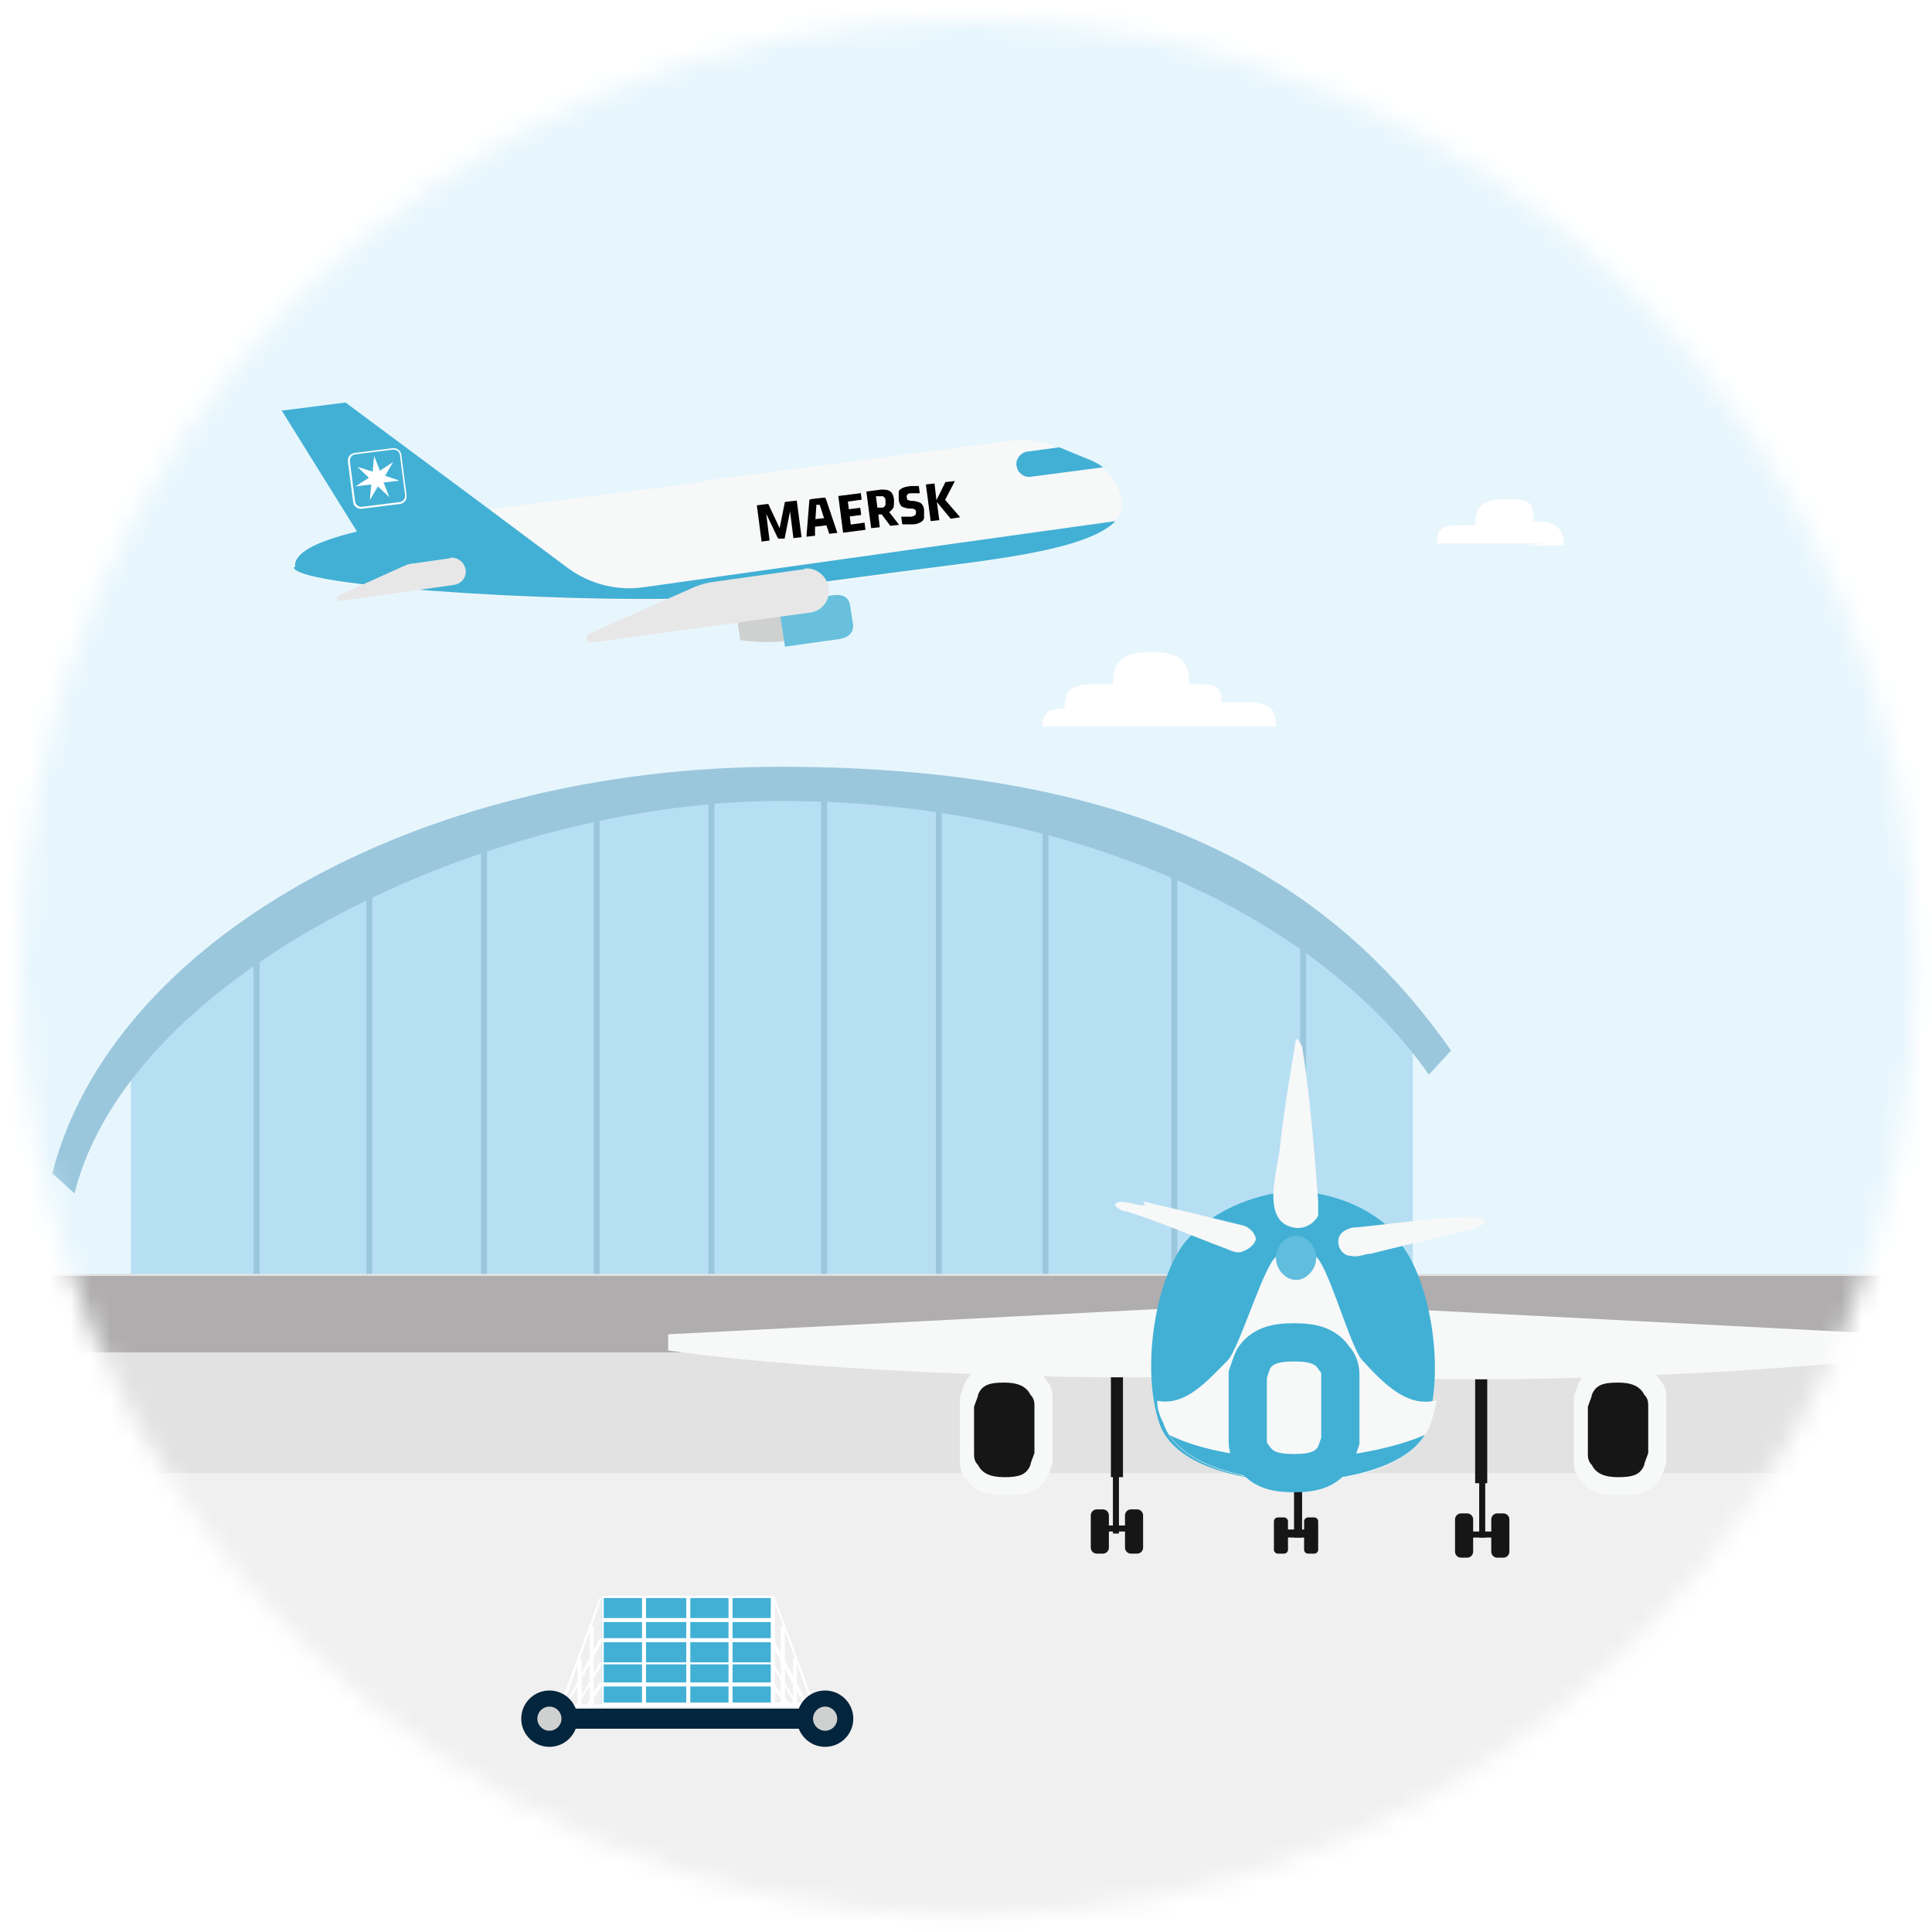
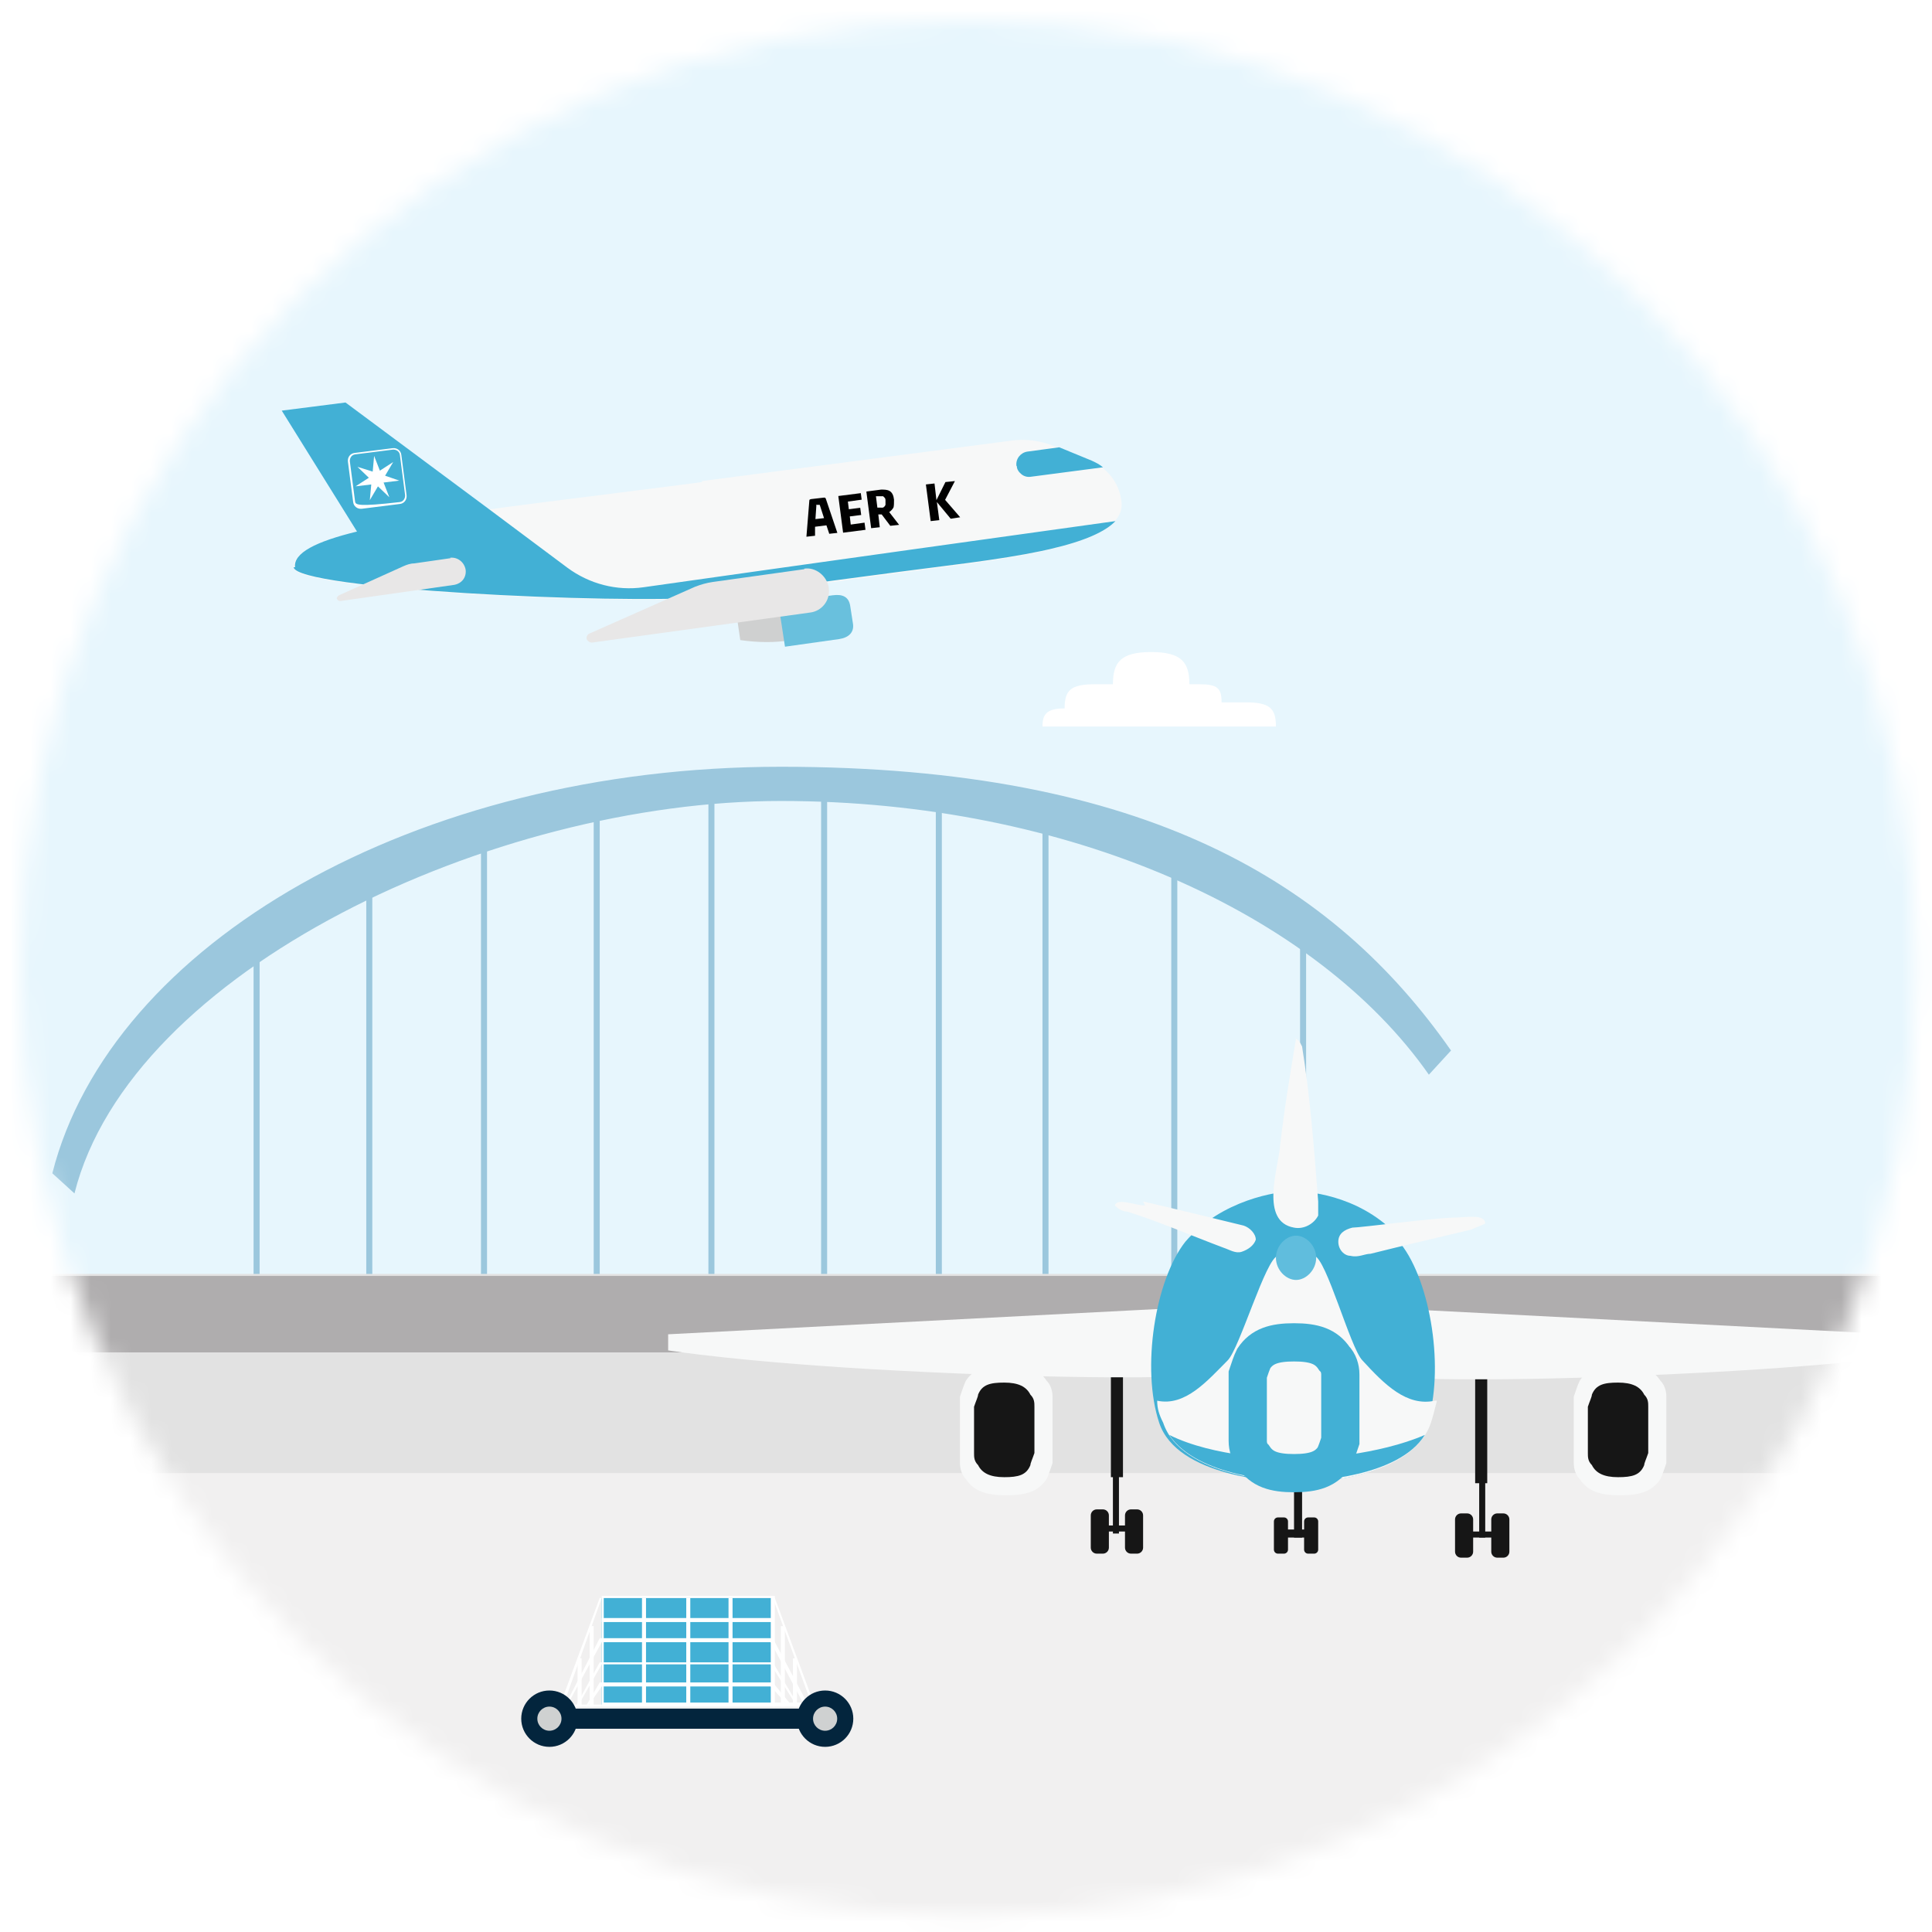
<svg xmlns="http://www.w3.org/2000/svg" width="96" height="96" viewBox="0 0 96 96" fill="none">
  <rect width="96" height="96" fill="white" />
  <mask id="mask0_4041_563" style="mask-type:luminance" maskUnits="userSpaceOnUse" x="1" y="1" width="95" height="95">
    <path d="M48.1 95.2C74.113 95.2 95.2 74.113 95.2 48.1C95.2 22.087 74.113 1 48.1 1C22.087 1 1 22.087 1 48.1C1 74.113 22.087 95.2 48.1 95.2Z" fill="white" />
  </mask>
  <g mask="url(#mask0_4041_563)">
    <path d="M103.9 0.1H-9.1V77.8H103.9V0.1Z" fill="#E7F6FD" />
-     <path d="M6.4 65.8H70.2V51C70.2 51 65.7 43.2 47.3 40.1C47.3 40.1 31.2 34.5 10.9 47.9L6.5 52.8V65.9L6.4 65.8Z" fill="#B7DFF3" />
    <path d="M2.6 58.3C5.5 46.9 20.6 38.1 38.8 38.1C57 38.1 66.3 43.9 72.1 52.2L71 53.4C65.4 45.4 53.1 39.8 38.8 39.8C24.5 39.8 6.5 48.2 3.7 59.3L2.6 58.3Z" fill="#9BC7DD" />
    <path d="M12.6 46.9H12.9V65.8H12.6V46.9ZM64.6 46.9H64.9V65.8H64.6V46.9ZM18.2 43.6H18.5V65.8H18.2V43.6ZM58.2 43.6H58.5V65.8H58.2V43.6ZM23.9 41.6H24.2V65.7H23.9V41.6ZM29.5 40.4H29.8V65.8H29.5V40.4ZM51.8 40.4H52.1V65.8H51.8V40.4ZM35.2 39.7H35.5V65.7H35.2V39.7ZM40.8 39.4H41.1V65.6H40.8V39.4ZM46.5 39.9H46.8V65.7H46.5V39.9Z" fill="#9BC7DD" />
    <path d="M103.9 70.9H-5.6V96.3H103.9V70.9Z" fill="#F1F0F0" />
    <path d="M97.7 63.3H-5.6V73.2H97.7V63.3Z" fill="#E2E2E2" />
    <path d="M97.7 63.4H-5.6V67.2H97.7V63.4Z" fill="#AFADAE" />
    <path d="M55.2 66.9H55.8V73.4H55.2V66.9Z" fill="#161616" />
    <path d="M55.3 72.7H55.6V76.2H55.3V72.7Z" fill="#161616" />
    <path d="M54.4 75.8H56.7V76.1H54.4V75.8Z" fill="#161616" />
    <path d="M54.8 75H54.5C54.334 75 54.2 75.134 54.2 75.3V76.9C54.2 77.066 54.334 77.2 54.5 77.2H54.8C54.966 77.2 55.1 77.066 55.1 76.9V75.3C55.1 75.134 54.966 75 54.8 75Z" fill="#161616" />
    <path d="M56.5 75H56.2C56.034 75 55.9 75.134 55.9 75.3V76.9C55.9 77.066 56.034 77.2 56.2 77.2H56.5C56.666 77.2 56.8 77.066 56.8 76.9V75.3C56.8 75.134 56.666 75 56.5 75Z" fill="#161616" />
    <path d="M73.3 67.2H73.9V73.7H73.3V67.2Z" fill="#161616" />
    <path d="M73.5 72.9H73.8V76.4H73.5V72.9Z" fill="#161616" />
    <path d="M72.5 76.1H74.8V76.4H72.5V76.1Z" fill="#161616" />
    <path d="M72.9 75.2H72.6C72.434 75.2 72.3 75.334 72.3 75.5V77.1C72.3 77.266 72.434 77.4 72.6 77.4H72.9C73.066 77.4 73.2 77.266 73.2 77.1V75.5C73.2 75.334 73.066 75.2 72.9 75.2Z" fill="#161616" />
    <path d="M74.7 75.2H74.4C74.234 75.2 74.1 75.334 74.1 75.5V77.1C74.1 77.266 74.234 77.4 74.4 77.4H74.7C74.866 77.4 75 77.266 75 77.1V75.5C75 75.334 74.866 75.2 74.7 75.2Z" fill="#161616" />
    <path d="M64.3 71.8H64.7V76.4H64.3V71.8Z" fill="#161616" />
    <path d="M63.6 76H65.1V76.4H63.6V76Z" fill="#161616" />
    <path d="M63.8 75.4H63.5C63.389 75.4 63.3 75.49 63.3 75.6V77C63.3 77.111 63.389 77.2 63.5 77.2H63.8C63.91 77.2 64 77.111 64 77V75.6C64 75.49 63.91 75.4 63.8 75.4Z" fill="#161616" />
    <path d="M65.3 75.4H65C64.89 75.4 64.8 75.49 64.8 75.6V77C64.8 77.111 64.89 77.2 65 77.2H65.3C65.41 77.2 65.5 77.111 65.5 77V75.6C65.5 75.49 65.41 75.4 65.3 75.4Z" fill="#161616" />
    <path d="M70.8 65.1L96 66.4V67.2C96 67.2 92.3 67.8 84.7 68.2C75.2 68.7 70.6 68.5 70.6 68.5L70.8 65.1ZM58.4 65L33.2 66.3V67.1C33.2 67.1 36.9 67.7 44.5 68.1C54 68.6 58.6 68.4 58.6 68.4L58.4 65Z" fill="#F7F8F8" />
    <path d="M69.7 61.7C67.9 59.5 65.2 59.2 64.4 59.2H64.2C63.5 59.2 60.7 59.6 58.9 61.7C57.4 63.6 56.7 68 57.6 70.7C58.5 73.4 63.4 73.6 64.2 73.7H64.3C65.2 73.7 70 73.5 70.9 70.8C71.8 68.1 71.1 63.7 69.6 61.8L69.7 61.7Z" fill="#42B0D5" />
    <path d="M63.1 65.5C63.1 65.5 63.1 65.7 63.1 65.8C63.1 65.8 63.2 65.8 63.3 65.8V65.6C63.3 64.9 63.3 64.2 63.5 63.5C63.5 63.4 63.5 63.3 63.5 63.2C63.5 63.2 63.4 63 63.3 63C63.3 63 63.3 63.2 63.3 63.3C63.3 63.6 63.2 63.8 63.2 64.1C63.2 64.6 63.2 65.2 63.1 65.7V65.5ZM65.8 65.4C65.8 65.4 65.8 65.6 65.8 65.7C65.8 65.7 65.7 65.7 65.6 65.7V65.5C65.6 64.8 65.6 64.1 65.3 63.4C65.3 63.3 65.3 63.2 65.3 63.1C65.3 63.1 65.4 62.9 65.5 62.9C65.5 62.9 65.5 63.1 65.5 63.2C65.5 63.5 65.6 63.7 65.7 64C65.7 64.5 65.8 65.1 65.8 65.6V65.4Z" fill="#EEEDED" />
    <path d="M71.3 69.6C69.9 69.9 68.8 68.8 67.7 67.6C67.1 67 65.9 62.5 65.3 62.4C65 62.4 64.7 62.4 64.4 62.4C64.1 62.4 63.8 62.4 63.5 62.4C62.9 62.5 61.6 67 61 67.6C60 68.6 58.9 69.9 57.5 69.6C57.5 70 57.6 70.3 57.8 70.7C58.7 73.4 63.6 73.6 64.4 73.7H64.5C65.4 73.7 70.2 73.4 71.1 70.7C71.2 70.4 71.3 70 71.4 69.6H71.3Z" fill="#F7F8F8" />
    <path d="M64.5 72.5H64.4C63.6 72.5 60.3 72.4 58.1 71.3C59.5 73.4 63.6 73.6 64.4 73.6H64.5C65.3 73.6 69.5 73.4 70.8 71.3C68.5 72.3 65.3 72.5 64.5 72.5Z" fill="#42B0D5" />
    <path d="M56.9 59.9C56.4 59.9 55.5 59.5 55.4 59.9C55.6 60.1 55.8 60.2 56 60.2C57.6 60.7 59.2 61.4 60.8 62C61.1 62.1 61.4 62.3 61.7 62.2C62 62.1 62.3 61.9 62.4 61.6C62.4 61.3 62.1 61 61.8 60.9C61.4 60.8 57.7 59.9 56.8 59.7L56.9 59.9ZM72.3 60.5C72.8 60.5 73.8 60.3 73.8 60.8C73.6 60.9 73.3 61 73.1 61.1C71.4 61.5 69.7 61.9 68.1 62.3C67.8 62.3 67.5 62.5 67.1 62.4C66.8 62.4 66.5 62.1 66.5 61.7C66.5 61.3 66.8 61.1 67.2 61C67.6 61 71.4 60.5 72.3 60.5ZM64.3 51.6C64.5 51.6 64.6 51.8 64.7 52C65.1 54.5 65.3 57.1 65.5 59.7C65.5 59.9 65.5 60.2 65.5 60.4C65.3 60.8 64.8 61.1 64.3 61C62.6 60.7 63.5 58.1 63.6 57C63.8 55.2 64.1 53.4 64.4 51.6H64.3Z" fill="#F7F8F8" />
    <path d="M65.4 62.5C65.4 63.1 64.9 63.6 64.4 63.6C63.9 63.6 63.4 63.1 63.4 62.5C63.4 61.9 63.9 61.4 64.4 61.4C64.9 61.4 65.4 61.9 65.4 62.5Z" fill="#60BDDD" />
    <path d="M62 70.8C62 71.1 62 71.4 62 71.6C62 71.9 62.1 72.2 62.3 72.4C62.7 73 63.3 73.2 64.3 73.2C65.3 73.2 65.9 73 66.3 72.4C66.4 72.2 66.5 71.9 66.6 71.6C66.6 71.4 66.6 71.1 66.6 70.8V69.1C66.6 68.8 66.6 68.5 66.6 68.3C66.6 68 66.5 67.7 66.3 67.5C65.9 66.9 65.3 66.7 64.3 66.7C63.3 66.7 62.7 66.9 62.3 67.5C62.2 67.7 62.1 68 62 68.3C62 68.5 62 68.8 62 69.1V70.8Z" stroke="#42B0D5" stroke-width="1.9" stroke-miterlimit="9.1" />
    <path d="M47.7 71.9C47.7 72.2 47.7 72.5 47.7 72.7C47.7 73 47.8 73.3 48 73.5C48.4 74.1 49 74.3 50 74.3C51 74.3 51.6 74.1 52 73.5C52.1 73.3 52.2 73 52.3 72.7C52.3 72.5 52.3 72.2 52.3 71.9V70.2C52.3 69.9 52.3 69.6 52.3 69.4C52.3 69.1 52.2 68.8 52 68.6C51.6 68 51 67.8 50 67.8C49 67.8 48.4 68 48 68.6C47.9 68.8 47.8 69.1 47.7 69.4C47.7 69.6 47.7 69.9 47.7 70.2V71.9Z" fill="#F7F8F8" />
    <path d="M48.4 71.6C48.4 71.8 48.4 72 48.4 72.2C48.4 72.4 48.4 72.6 48.6 72.8C48.8 73.2 49.2 73.4 49.9 73.4C50.6 73.4 51 73.3 51.2 72.8C51.2 72.7 51.3 72.5 51.4 72.2C51.4 72 51.4 71.8 51.4 71.6V70.5C51.4 70.3 51.4 70.1 51.4 69.9C51.4 69.7 51.4 69.5 51.2 69.3C51 68.9 50.6 68.7 49.9 68.7C49.2 68.7 48.8 68.8 48.6 69.3C48.6 69.4 48.5 69.6 48.4 69.9C48.4 70.1 48.4 70.3 48.4 70.5V71.6Z" fill="#161616" />
    <path d="M78.2 71.9C78.2 72.2 78.2 72.5 78.2 72.7C78.2 73 78.3 73.3 78.5 73.5C78.9 74.1 79.5 74.3 80.5 74.3C81.5 74.3 82.1 74.1 82.5 73.5C82.6 73.3 82.7 73 82.8 72.7C82.8 72.5 82.8 72.2 82.8 71.9V70.2C82.8 69.9 82.8 69.6 82.8 69.4C82.8 69.1 82.7 68.8 82.5 68.6C82.1 68 81.5 67.8 80.5 67.8C79.5 67.8 78.9 68 78.5 68.6C78.4 68.8 78.3 69.1 78.2 69.4C78.2 69.6 78.2 69.9 78.2 70.2V71.9Z" fill="#F7F8F8" />
    <path d="M78.9 71.6C78.9 71.8 78.9 72 78.9 72.2C78.9 72.4 78.9 72.6 79.1 72.8C79.3 73.2 79.7 73.4 80.4 73.4C81.1 73.4 81.5 73.3 81.7 72.8C81.7 72.7 81.8 72.5 81.9 72.2C81.9 72 81.9 71.8 81.9 71.6V70.5C81.9 70.3 81.9 70.1 81.9 69.9C81.9 69.7 81.9 69.5 81.7 69.3C81.5 68.9 81.1 68.7 80.4 68.7C79.7 68.7 79.3 68.8 79.1 69.3C79.1 69.4 79 69.6 78.9 69.9C78.9 70.1 78.9 70.3 78.9 70.5V71.6Z" fill="#161616" />
    <path d="M27.3 84.9H41V85.9H27.3V84.9Z" fill="#03253D" />
    <path d="M29.9 79.4H38.4V84.7H29.9V79.4Z" fill="#42B0D5" />
    <path d="M38.5 84.8H29.9V79.3H38.5V84.8ZM30 84.6H38.3V79.4H30V84.6Z" fill="white" />
    <path d="M39.2 84.8L38.3 83.8H29.9L29.2 84.8H29.1L29.8 83.6H38.4L39.3 84.7H39.2V84.8Z" fill="white" />
    <path d="M39.6 84.8L38.3 82.7H29.9L28.7 84.8H28.6L29.8 82.6H38.4L39.7 84.8H39.6Z" fill="white" />
    <path d="M40 84.8L38.3 81.6H29.9L28.2 84.7H28.1L29.8 81.4H38.4L40.1 84.6H40V84.7V84.8ZM29.9 80.4H38.4V80.6H29.9V80.4Z" fill="white" />
    <path d="M36.2 79.4H36.4V84.7H36.2V79.4ZM34.1 79.4H34.3V84.7H34.1V79.4ZM31.9 79.4H32.1V84.7H31.9V79.4Z" fill="white" />
    <path d="M40.5 84.8H38.4V84.6H40.3L38.4 79.4H38.5L40.5 84.8ZM29.9 84.8H27.8L29.8 79.4H29.9L28 84.7H29.9V84.9V84.8Z" fill="white" />
    <path d="M38.8 80.8H39V84.8H38.8V80.8ZM39.4 82.4H39.6V84.8H39.4V82.4ZM29.3 80.8H29.5V84.8H29.3V80.8ZM28.7 82.4H28.9V84.8H28.7V82.4Z" fill="white" />
    <path d="M27.3 86.8C28.073 86.8 28.7 86.173 28.7 85.4C28.7 84.627 28.073 84 27.3 84C26.527 84 25.9 84.627 25.9 85.4C25.9 86.173 26.527 86.8 27.3 86.8Z" fill="#03253D" />
    <path d="M27.3 86C27.631 86 27.9 85.731 27.9 85.4C27.9 85.069 27.631 84.8 27.3 84.8C26.969 84.8 26.7 85.069 26.7 85.4C26.7 85.731 26.969 86 27.3 86Z" fill="#CFD1D1" />
    <path d="M41 86.8C41.773 86.8 42.4 86.173 42.4 85.4C42.4 84.627 41.773 84 41 84C40.227 84 39.6 84.627 39.6 85.4C39.6 86.173 40.227 86.8 41 86.8Z" fill="#03253D" />
    <path d="M41 86C41.331 86 41.6 85.731 41.6 85.4C41.6 85.069 41.331 84.8 41 84.8C40.669 84.8 40.4 85.069 40.4 85.4C40.4 85.731 40.669 86 41 86Z" fill="#CFD1D1" />
-     <path d="M76.7 27H71.4C71.4 26.3 71.6 26.1 72.5 26.1H73.3C73.3 25.2 73.6 24.8 74.9 24.8C76.2 24.8 76.2 25.1 76.2 25.9C77.4 25.9 77.7 26.3 77.7 27.1H75.8" fill="white" />
    <path d="M59.6 34C60.5 34 60.7 34.2 60.7 34.9H61.9C63.1 34.9 63.4 35.2 63.4 36.1H51.8C51.8 35.5 52 35.2 52.9 35.2C52.9 34.3 53.2 34 54.4 34H55.3C55.3 32.9 55.7 32.4 57.2 32.4C58.7 32.4 59.1 32.9 59.1 34H59.8H59.6Z" fill="white" />
  </g>
  <g clip-path="url(#clip0_4041_563)">
    <path d="M34.867 23.905L50.269 21.893C50.978 21.798 51.711 21.893 52.4 22.178L54.246 22.935C55.026 23.268 55.592 23.977 55.711 24.828C55.973 26.198 54.127 27.216 48.096 28.02C43.386 28.633 37.969 29.39 35.985 29.651C32.175 30.146 14.742 29.366 14.599 28.234C14.338 26.222 23.78 25.418 34.896 23.953L34.872 23.905H34.867Z" fill="#F7F8F8" />
    <path d="M50.526 23.168C50.526 23.334 50.645 23.477 50.764 23.572C50.883 23.667 51.05 23.715 51.211 23.691L54.807 23.22C54.641 23.078 54.45 22.982 54.241 22.887L52.633 22.226L51.05 22.44C50.717 22.488 50.46 22.797 50.507 23.149L50.531 23.173L50.526 23.168ZM14.59 28.186C14.732 29.275 30.415 30.032 35.291 29.675C35.624 29.675 36.047 29.604 36.332 29.556C38.559 29.223 43.643 28.538 48.115 27.972C49.532 27.782 50.74 27.592 51.734 27.382C51.877 27.358 52.02 27.311 52.163 27.287C53.913 26.883 54.931 26.412 55.426 25.893C53.699 26.131 37.778 28.353 31.98 29.18C30.634 29.371 29.283 29.014 28.194 28.21L24.265 25.275L17.168 20L14 20.404L17.739 26.412C15.703 26.907 14.571 27.477 14.661 28.186H14.59Z" fill="#42B0D5" />
-     <path d="M19.537 22.34C19.703 22.34 19.846 22.435 19.87 22.602L20.131 24.614C20.131 24.78 20.036 24.923 19.87 24.947L17.977 25.185C17.81 25.185 17.667 25.09 17.644 24.923L17.382 22.911C17.382 22.745 17.477 22.602 17.644 22.578L19.537 22.34ZM19.513 22.269L17.62 22.507C17.406 22.53 17.263 22.721 17.287 22.935L17.549 24.947C17.572 25.161 17.762 25.304 17.977 25.28L19.87 25.042C20.084 25.018 20.226 24.828 20.203 24.614L19.941 22.602C19.917 22.388 19.727 22.245 19.513 22.269Z" fill="white" />
+     <path d="M19.537 22.34C19.703 22.34 19.846 22.435 19.87 22.602L20.131 24.614C20.131 24.78 20.036 24.923 19.87 24.947C17.81 25.185 17.667 25.09 17.644 24.923L17.382 22.911C17.382 22.745 17.477 22.602 17.644 22.578L19.537 22.34ZM19.513 22.269L17.62 22.507C17.406 22.53 17.263 22.721 17.287 22.935L17.549 24.947C17.572 25.161 17.762 25.304 17.977 25.28L19.87 25.042C20.084 25.018 20.226 24.828 20.203 24.614L19.941 22.602C19.917 22.388 19.727 22.245 19.513 22.269Z" fill="white" />
    <path d="M19.132 23.644L19.537 22.959L18.876 23.387L18.59 22.654L18.519 23.434L17.762 23.197L18.328 23.739L17.667 24.167L18.448 24.072L18.376 24.852L18.78 24.167L19.346 24.709L19.061 23.977L19.841 23.881L19.085 23.62L19.132 23.644Z" fill="white" />
    <path d="M22.4 27.734L20.578 27.996C20.388 27.996 20.198 28.067 20.036 28.139L16.845 29.58C16.773 29.627 16.702 29.723 16.749 29.77C16.797 29.841 16.845 29.865 16.916 29.865L22.572 29.061C22.952 28.99 23.185 28.681 23.137 28.305C23.066 27.925 22.733 27.668 22.357 27.715L22.405 27.739L22.4 27.734Z" fill="#E8E7E7" />
    <path d="M39.101 30.174L39.315 31.806C38.463 31.949 37.636 31.925 36.784 31.806L36.642 30.836C37.446 30.55 38.273 30.293 39.077 30.198L39.101 30.174Z" fill="#CFD0D0" />
    <path d="M39.006 32.134L41.703 31.754C42.174 31.682 42.435 31.421 42.388 31.021L42.245 30.098C42.174 29.67 41.888 29.509 41.37 29.58L38.673 29.96L39.006 32.139V32.134Z" fill="#69C0DD" />
    <path d="M39.976 28.281L35.41 28.919C35.1 28.966 34.844 29.038 34.534 29.157L29.307 31.473C29.164 31.521 29.117 31.687 29.164 31.782C29.212 31.877 29.354 31.949 29.45 31.925L40.261 30.436C40.828 30.365 41.255 29.846 41.184 29.252V29.204C41.089 28.614 40.523 28.162 39.952 28.258L39.976 28.281Z" fill="#E8E7E7" />
-     <path d="M37.845 26.93L37.607 25.109L38.173 25.037L38.739 26.245L39.001 24.942L39.591 24.871L39.829 26.693L39.424 26.74L39.258 25.413L38.996 26.716C38.996 26.716 38.996 26.764 38.972 26.764H38.734H38.687L38.639 26.716L38.073 25.532L38.24 26.859L37.859 26.907L37.836 26.93H37.845Z" fill="#010101" />
    <path d="M41.208 26.531L41.065 26.103L40.499 26.174V26.621L40.071 26.669L40.214 24.895C40.214 24.895 40.214 24.823 40.238 24.823C40.238 24.823 40.285 24.799 40.309 24.799L40.923 24.728H40.994C40.994 24.728 41.041 24.776 41.041 24.799L41.608 26.479L41.179 26.526H41.203L41.208 26.531ZM40.566 25.109L40.518 25.794L40.946 25.746L40.732 25.085H40.542L40.566 25.109Z" fill="#010101" />
    <path d="M42.768 24.471L42.816 24.828L42.131 24.923L42.178 25.304L42.744 25.232L42.792 25.589L42.226 25.66L42.273 26.065L42.958 25.97L43.006 26.326L41.893 26.469L41.655 24.647L42.768 24.505V24.481V24.471Z" fill="#010101" />
    <path d="M44.685 26.079L44.238 26.127L43.81 25.561H43.643L43.715 26.198L43.287 26.245L43.049 24.424L43.781 24.328C43.948 24.328 44.09 24.328 44.209 24.4C44.328 24.471 44.4 24.614 44.423 24.828C44.423 24.994 44.423 25.113 44.4 25.209C44.352 25.304 44.281 25.375 44.186 25.446L44.68 26.084L44.685 26.079ZM43.786 25.227C43.857 25.227 43.905 25.227 43.929 25.18C43.953 25.18 43.976 25.132 44 25.085V24.895C44 24.823 44 24.776 43.953 24.728L43.881 24.657H43.525L43.596 25.223H43.786V25.227Z" fill="#010101" />
-     <path d="M44.828 26.031L44.78 25.675H45.251C45.346 25.675 45.418 25.627 45.465 25.603C45.513 25.579 45.513 25.508 45.513 25.437C45.513 25.366 45.489 25.342 45.465 25.318C45.441 25.318 45.394 25.27 45.322 25.27H45.132C45.013 25.247 44.942 25.223 44.871 25.199C44.799 25.175 44.752 25.128 44.728 25.056C44.68 24.985 44.657 24.89 44.657 24.747V24.438C44.657 24.367 44.752 24.295 44.847 24.248C44.942 24.2 45.061 24.176 45.227 24.152H45.655L45.703 24.509H45.275C45.18 24.509 45.108 24.533 45.085 24.581C45.061 24.604 45.037 24.652 45.061 24.723C45.061 24.795 45.085 24.842 45.108 24.842C45.132 24.842 45.204 24.89 45.275 24.89H45.418C45.536 24.914 45.608 24.937 45.679 24.961C45.751 24.985 45.798 25.032 45.846 25.104C45.893 25.175 45.917 25.27 45.917 25.389V25.746C45.893 25.841 45.822 25.913 45.727 25.96C45.632 26.008 45.513 26.055 45.346 26.055H44.852L44.828 26.031Z" fill="#010101" />
    <path d="M46.954 24.828L47.71 25.703L47.239 25.775L46.554 24.947L46.673 25.846L46.245 25.893L46.007 24.072L46.435 24.024L46.531 24.852L46.978 23.953L47.449 23.905L46.954 24.852V24.828Z" fill="#010101" />
  </g>
  <defs>
    <clipPath id="clip0_4041_563">
      <rect width="41.73" height="12.134" fill="white" transform="translate(14 20)" />
    </clipPath>
  </defs>
</svg>